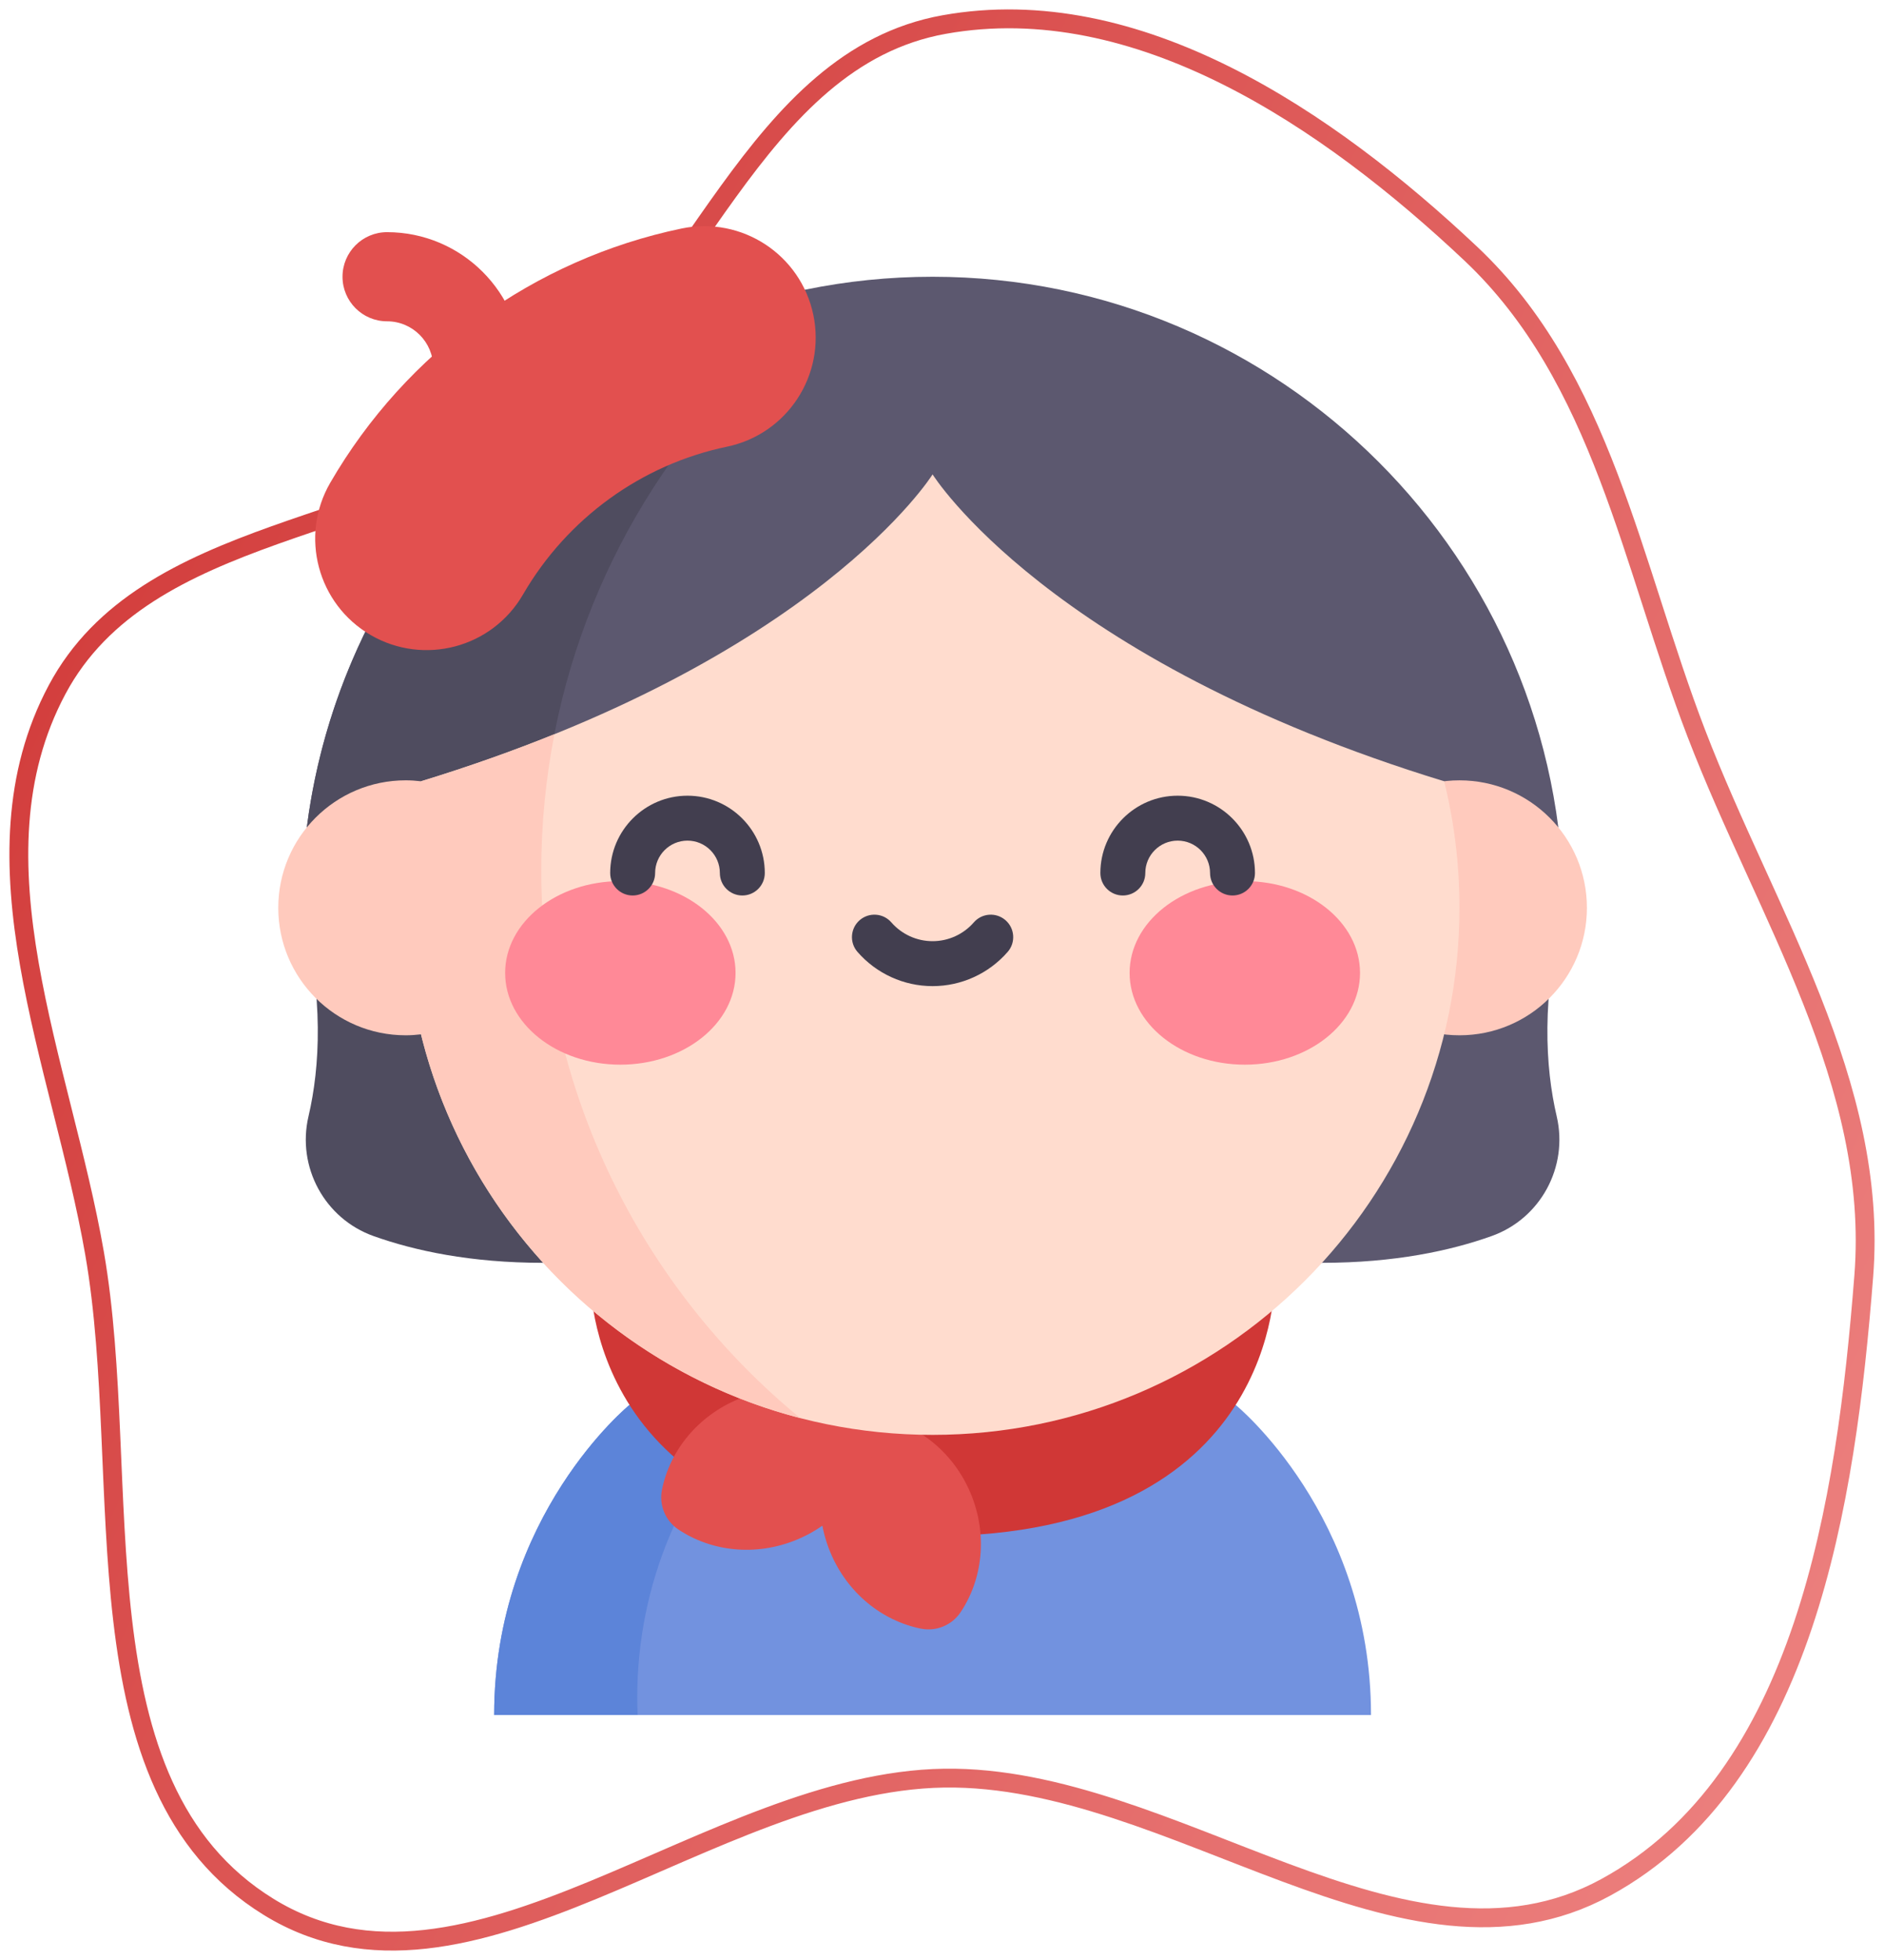
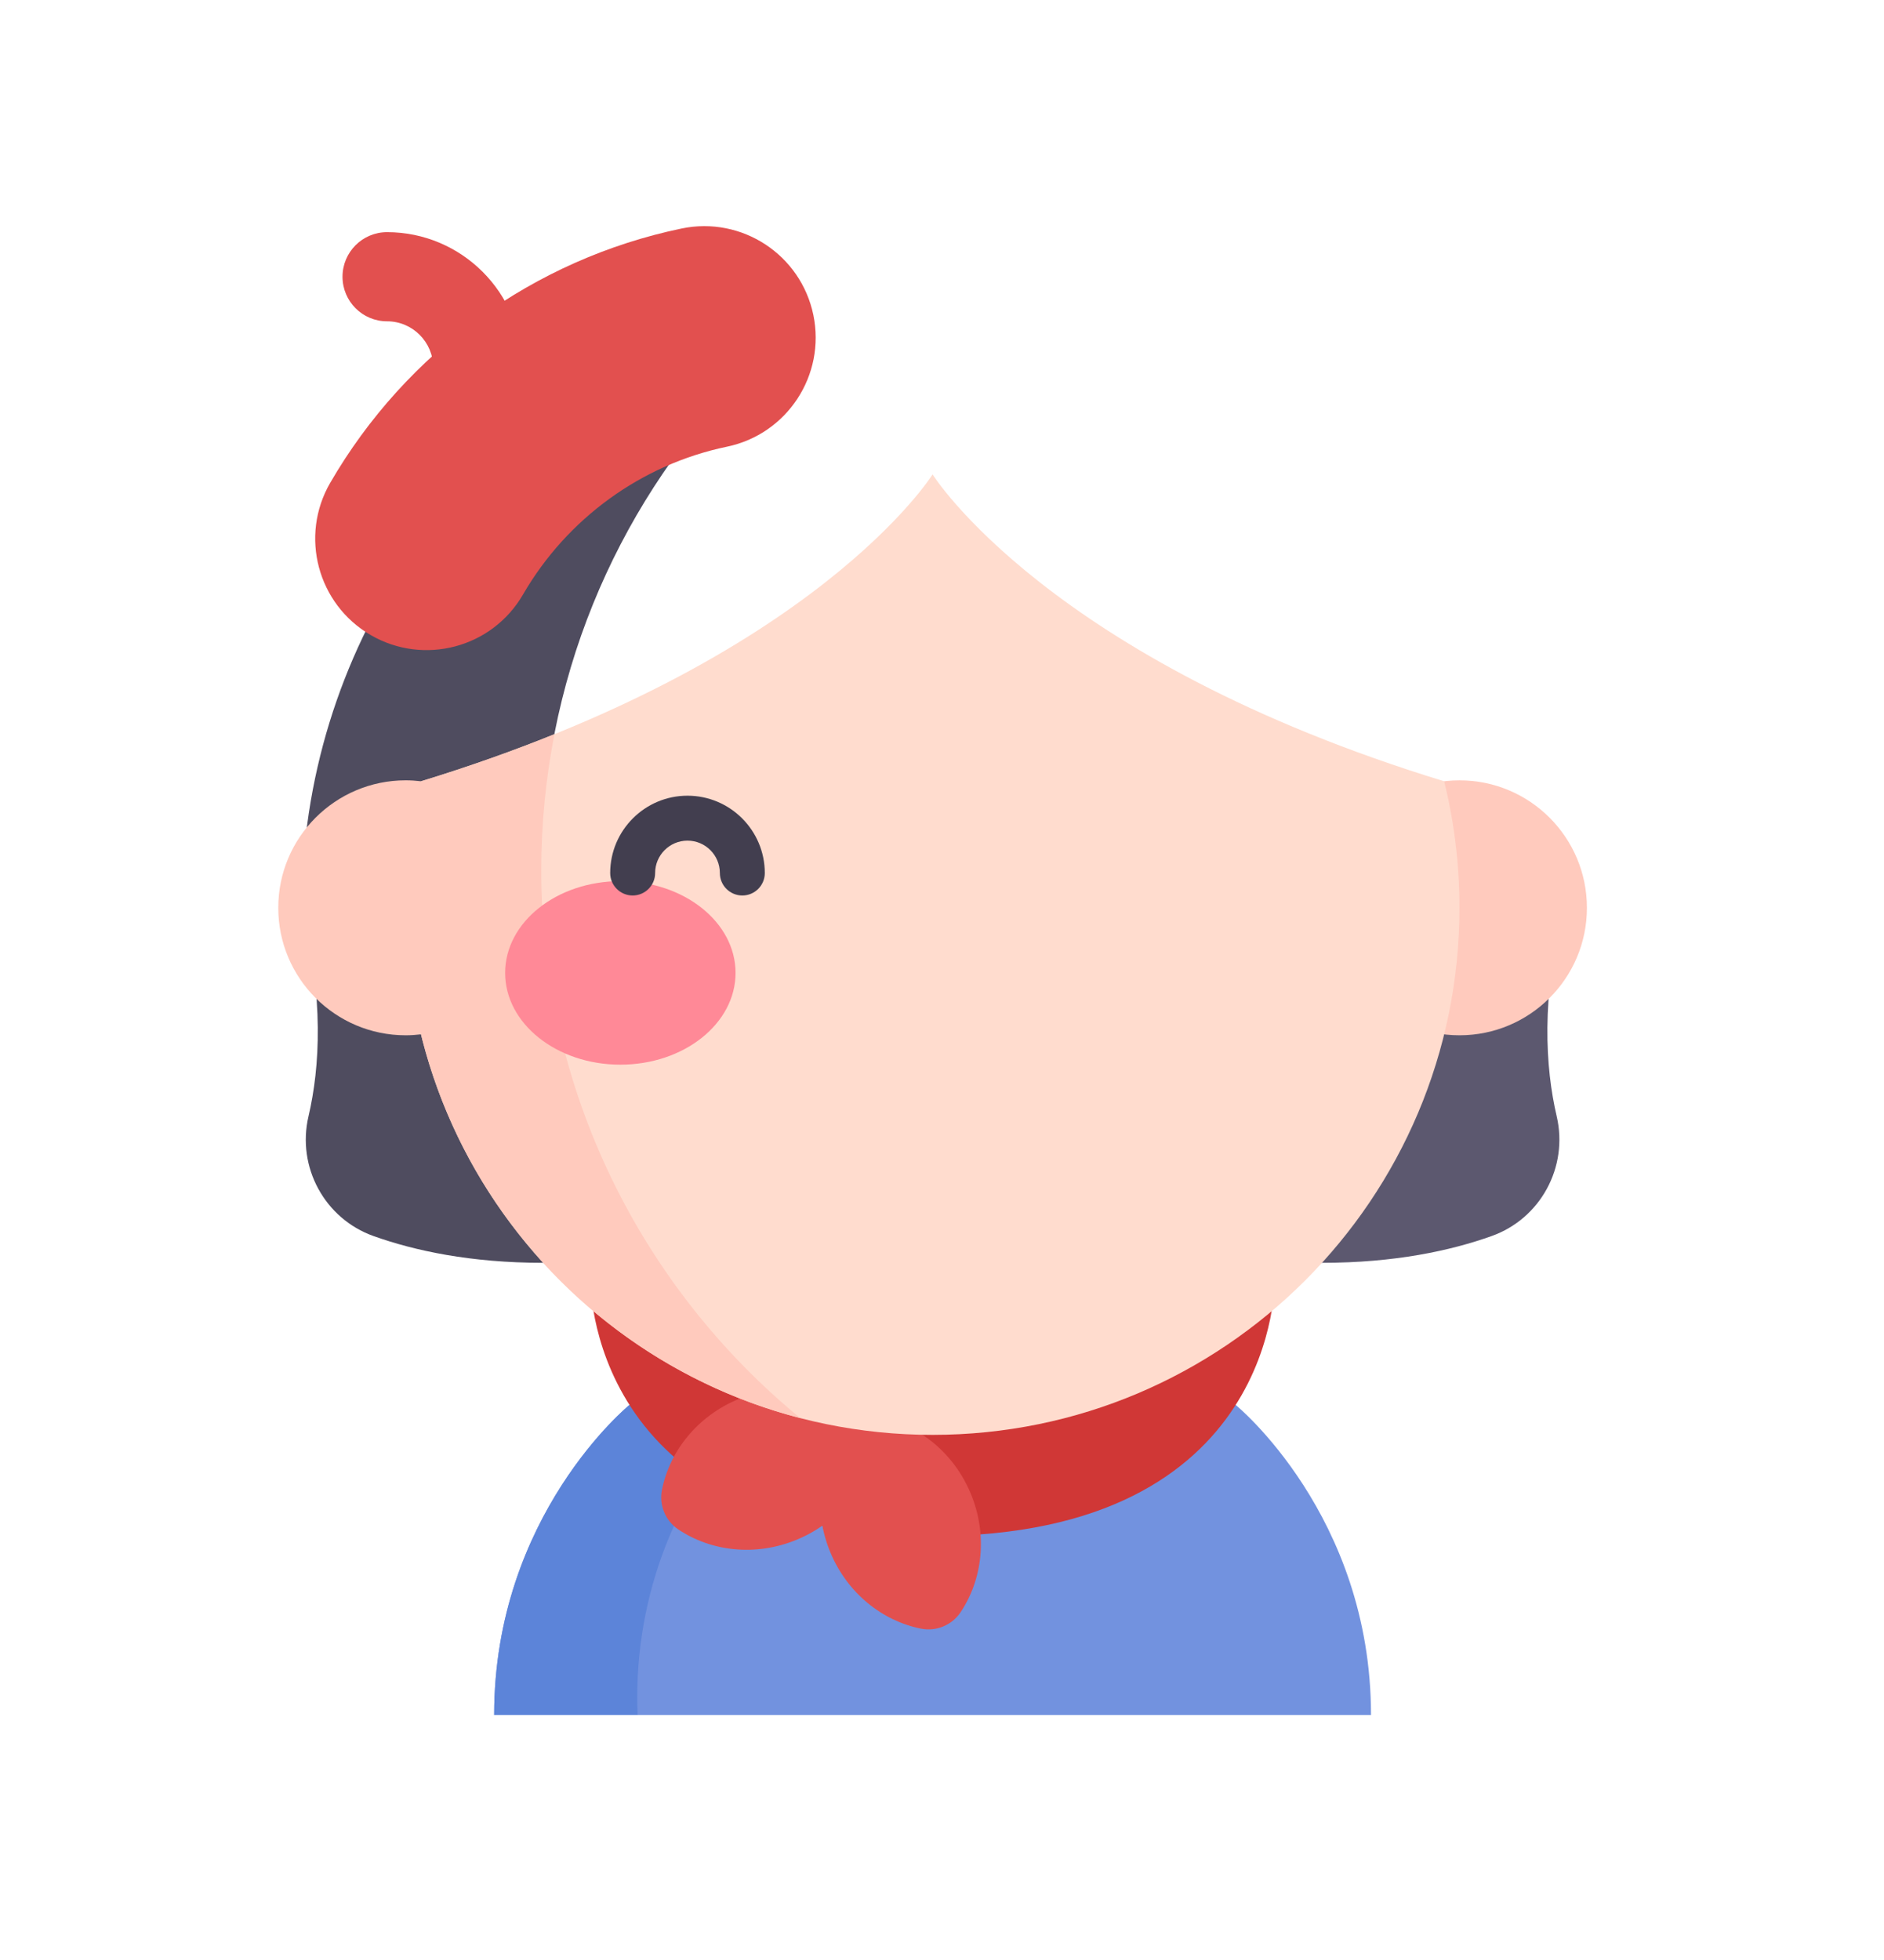
<svg xmlns="http://www.w3.org/2000/svg" width="100" height="104" viewBox="0 0 100 104" fill="none">
-   <path fill-rule="evenodd" clip-rule="evenodd" d="M50.117 1.302C60.369 -0.534 70.487 6.319 78.064 13.457C85.064 20.053 86.59 29.945 90.041 38.918C93.737 48.529 99.732 57.449 98.926 67.713C97.985 79.703 95.8 94.378 85.233 100.145C74.561 105.97 62.277 94.174 50.117 94.35C37.643 94.532 24.863 107.728 14.251 101.177C3.812 94.731 7.119 78.585 5.02 66.508C3.267 56.415 -1.795 45.634 3.03 36.594C7.741 27.768 20.602 28.314 28.611 22.311C36.833 16.148 39.999 3.113 50.117 1.302Z" stroke="url(#paint0_linear)" />
  <g clip-path="url(#clip0)">
    <path d="M82.628 59.236C83.254 61.923 81.769 64.663 79.17 65.588C76.991 66.365 74.023 67.007 70.17 67.007H58.406V48.17H82.985C81.803 52.948 82.017 56.621 82.628 59.236Z" fill="#5C586F" />
    <path d="M58.406 48.17V67.007H28.831C24.977 67.007 22.009 66.365 19.829 65.588C17.232 64.663 15.746 61.923 16.374 59.236C16.984 56.621 17.199 52.948 16.015 48.17H58.406Z" fill="#4F4C5F" />
    <path d="M26.229 91C26.229 80.398 33.413 74.546 33.413 74.546H65.586C65.586 74.546 72.771 80.398 72.771 91H26.229Z" fill="#7292DF" />
    <path d="M25.359 21.864C24.053 21.864 22.994 20.805 22.994 19.498C22.994 18.148 21.895 17.049 20.545 17.049C19.239 17.049 18.18 15.99 18.18 14.684C18.18 13.378 19.238 12.319 20.545 12.319C24.503 12.319 27.724 15.54 27.724 19.498C27.724 20.805 26.665 21.864 25.359 21.864Z" fill="#E2504F" />
-     <path d="M82.985 48.169C82.985 29.706 67.964 14.685 49.5 14.685C31.036 14.685 16.015 29.706 16.015 48.169H82.985Z" fill="#5C586F" />
    <path d="M33.824 90.068C33.824 84.023 36.245 78.544 40.17 74.546H33.413C33.413 74.546 26.229 80.398 26.229 90.999H33.845C33.832 90.691 33.824 90.38 33.824 90.068Z" fill="#5C84D9" />
    <path d="M67.663 67.844C67.663 67.844 67.961 81.509 49.5 81.509C31.04 81.509 31.337 67.844 31.337 67.844H67.663Z" fill="#D03736" />
    <path d="M51.533 79.269C50.448 76.638 47.968 75.038 45.438 75.085C43.611 76.835 42.98 79.718 44.065 82.349C44.967 84.535 46.832 86.009 48.888 86.419C49.693 86.579 50.523 86.237 50.981 85.555C52.151 83.815 52.435 81.455 51.533 79.269Z" fill="#E2504F" />
    <path d="M39.205 74.234C37.019 75.135 35.544 77 35.135 79.056C34.975 79.862 35.317 80.692 35.998 81.15C37.738 82.32 40.099 82.603 42.285 81.701C44.916 80.616 46.516 78.137 46.469 75.607C44.719 73.779 41.836 73.148 39.205 74.234Z" fill="#E2504F" />
    <path d="M38.977 20.39L36.083 17.495C24.28 22.677 16.015 34.475 16.015 48.17H28.783C28.748 47.512 28.73 46.85 28.73 46.184C28.73 36.197 32.625 27.122 38.977 20.39Z" fill="#4F4C5F" />
    <path d="M19.678 33.698C16.853 32.06 15.891 28.442 17.528 25.617C21.556 18.671 28.353 13.753 36.177 12.125C39.375 11.46 42.505 13.512 43.171 16.709C43.836 19.906 41.783 23.037 38.586 23.702C34.049 24.646 30.102 27.506 27.759 31.548C26.113 34.387 22.49 35.328 19.678 33.698Z" fill="#E2504F" />
    <path d="M77.467 54.934C81.202 54.934 84.231 51.905 84.231 48.17C84.231 44.434 81.202 41.406 77.467 41.406C73.731 41.406 70.703 44.434 70.703 48.17C70.703 51.905 73.731 54.934 77.467 54.934Z" fill="#FFCABD" />
    <path d="M77.466 48.17C77.466 63.615 64.945 76.136 49.5 76.136C34.055 76.136 21.534 63.615 21.534 48.17C21.534 45.855 21.815 43.607 22.346 41.456C43.367 35.022 49.5 25.172 49.5 25.172C49.5 25.172 55.633 35.022 76.654 41.456C77.185 43.607 77.466 45.855 77.466 48.17Z" fill="#FFDCCE" />
    <path d="M42.477 75.246C34.084 68.351 28.73 57.893 28.73 46.183C28.73 43.712 28.972 41.296 29.427 38.958C27.28 39.825 24.926 40.666 22.348 41.456C22.08 41.424 21.809 41.405 21.534 41.405C17.798 41.405 14.77 44.434 14.77 48.169C14.77 51.905 17.798 54.934 21.534 54.934C21.809 54.934 22.08 54.915 22.346 54.883C24.798 64.832 32.572 72.684 42.477 75.246Z" fill="#FFCABD" />
    <path d="M32.927 56.493C36.304 56.493 39.042 54.313 39.042 51.624C39.042 48.934 36.304 46.754 32.927 46.754C29.55 46.754 26.812 48.934 26.812 51.624C26.812 54.313 29.55 56.493 32.927 56.493Z" fill="#FF8997" />
-     <path d="M66.073 56.493C69.45 56.493 72.188 54.313 72.188 51.624C72.188 48.934 69.45 46.754 66.073 46.754C62.695 46.754 59.958 48.934 59.958 51.624C59.958 54.313 62.695 56.493 66.073 56.493Z" fill="#FF8997" />
    <path d="M39.402 47.516C38.743 47.516 38.209 46.982 38.209 46.324C38.209 45.376 37.439 44.605 36.491 44.605C35.544 44.605 34.773 45.376 34.773 46.324C34.773 46.982 34.239 47.516 33.58 47.516C32.922 47.516 32.388 46.982 32.388 46.324C32.388 44.062 34.229 42.221 36.491 42.221C38.754 42.221 40.594 44.062 40.594 46.324C40.594 46.983 40.06 47.516 39.402 47.516Z" fill="#423E4F" />
-     <path d="M65.42 47.516C64.761 47.516 64.228 46.982 64.228 46.324C64.228 45.376 63.457 44.605 62.509 44.605C61.562 44.605 60.791 45.376 60.791 46.324C60.791 46.982 60.257 47.516 59.598 47.516C58.94 47.516 58.406 46.982 58.406 46.324C58.406 44.062 60.247 42.221 62.509 42.221C64.772 42.221 66.612 44.062 66.612 46.324C66.612 46.983 66.078 47.516 65.42 47.516Z" fill="#423E4F" />
-     <path d="M49.5 52.325C47.972 52.325 46.519 51.663 45.514 50.509C45.081 50.013 45.133 49.26 45.629 48.827C46.126 48.395 46.879 48.446 47.311 48.943C47.864 49.577 48.661 49.94 49.5 49.94C50.338 49.94 51.136 49.577 51.689 48.943C52.121 48.446 52.874 48.395 53.371 48.827C53.867 49.26 53.919 50.013 53.486 50.509C52.48 51.663 51.028 52.325 49.5 52.325Z" fill="#423E4F" />
  </g>
  <defs>
    <linearGradient id="paint0_linear" x1="1" y1="8.917" x2="136.758" y2="76.254" gradientUnits="userSpaceOnUse">
      <stop stop-color="#D03736" />
      <stop offset="1" stop-color="#F3918F" />
    </linearGradient>
    <clipPath id="clip0">
      <rect width="79" height="79" fill="white" transform="translate(10 12)" />
    </clipPath>
  </defs>
</svg>